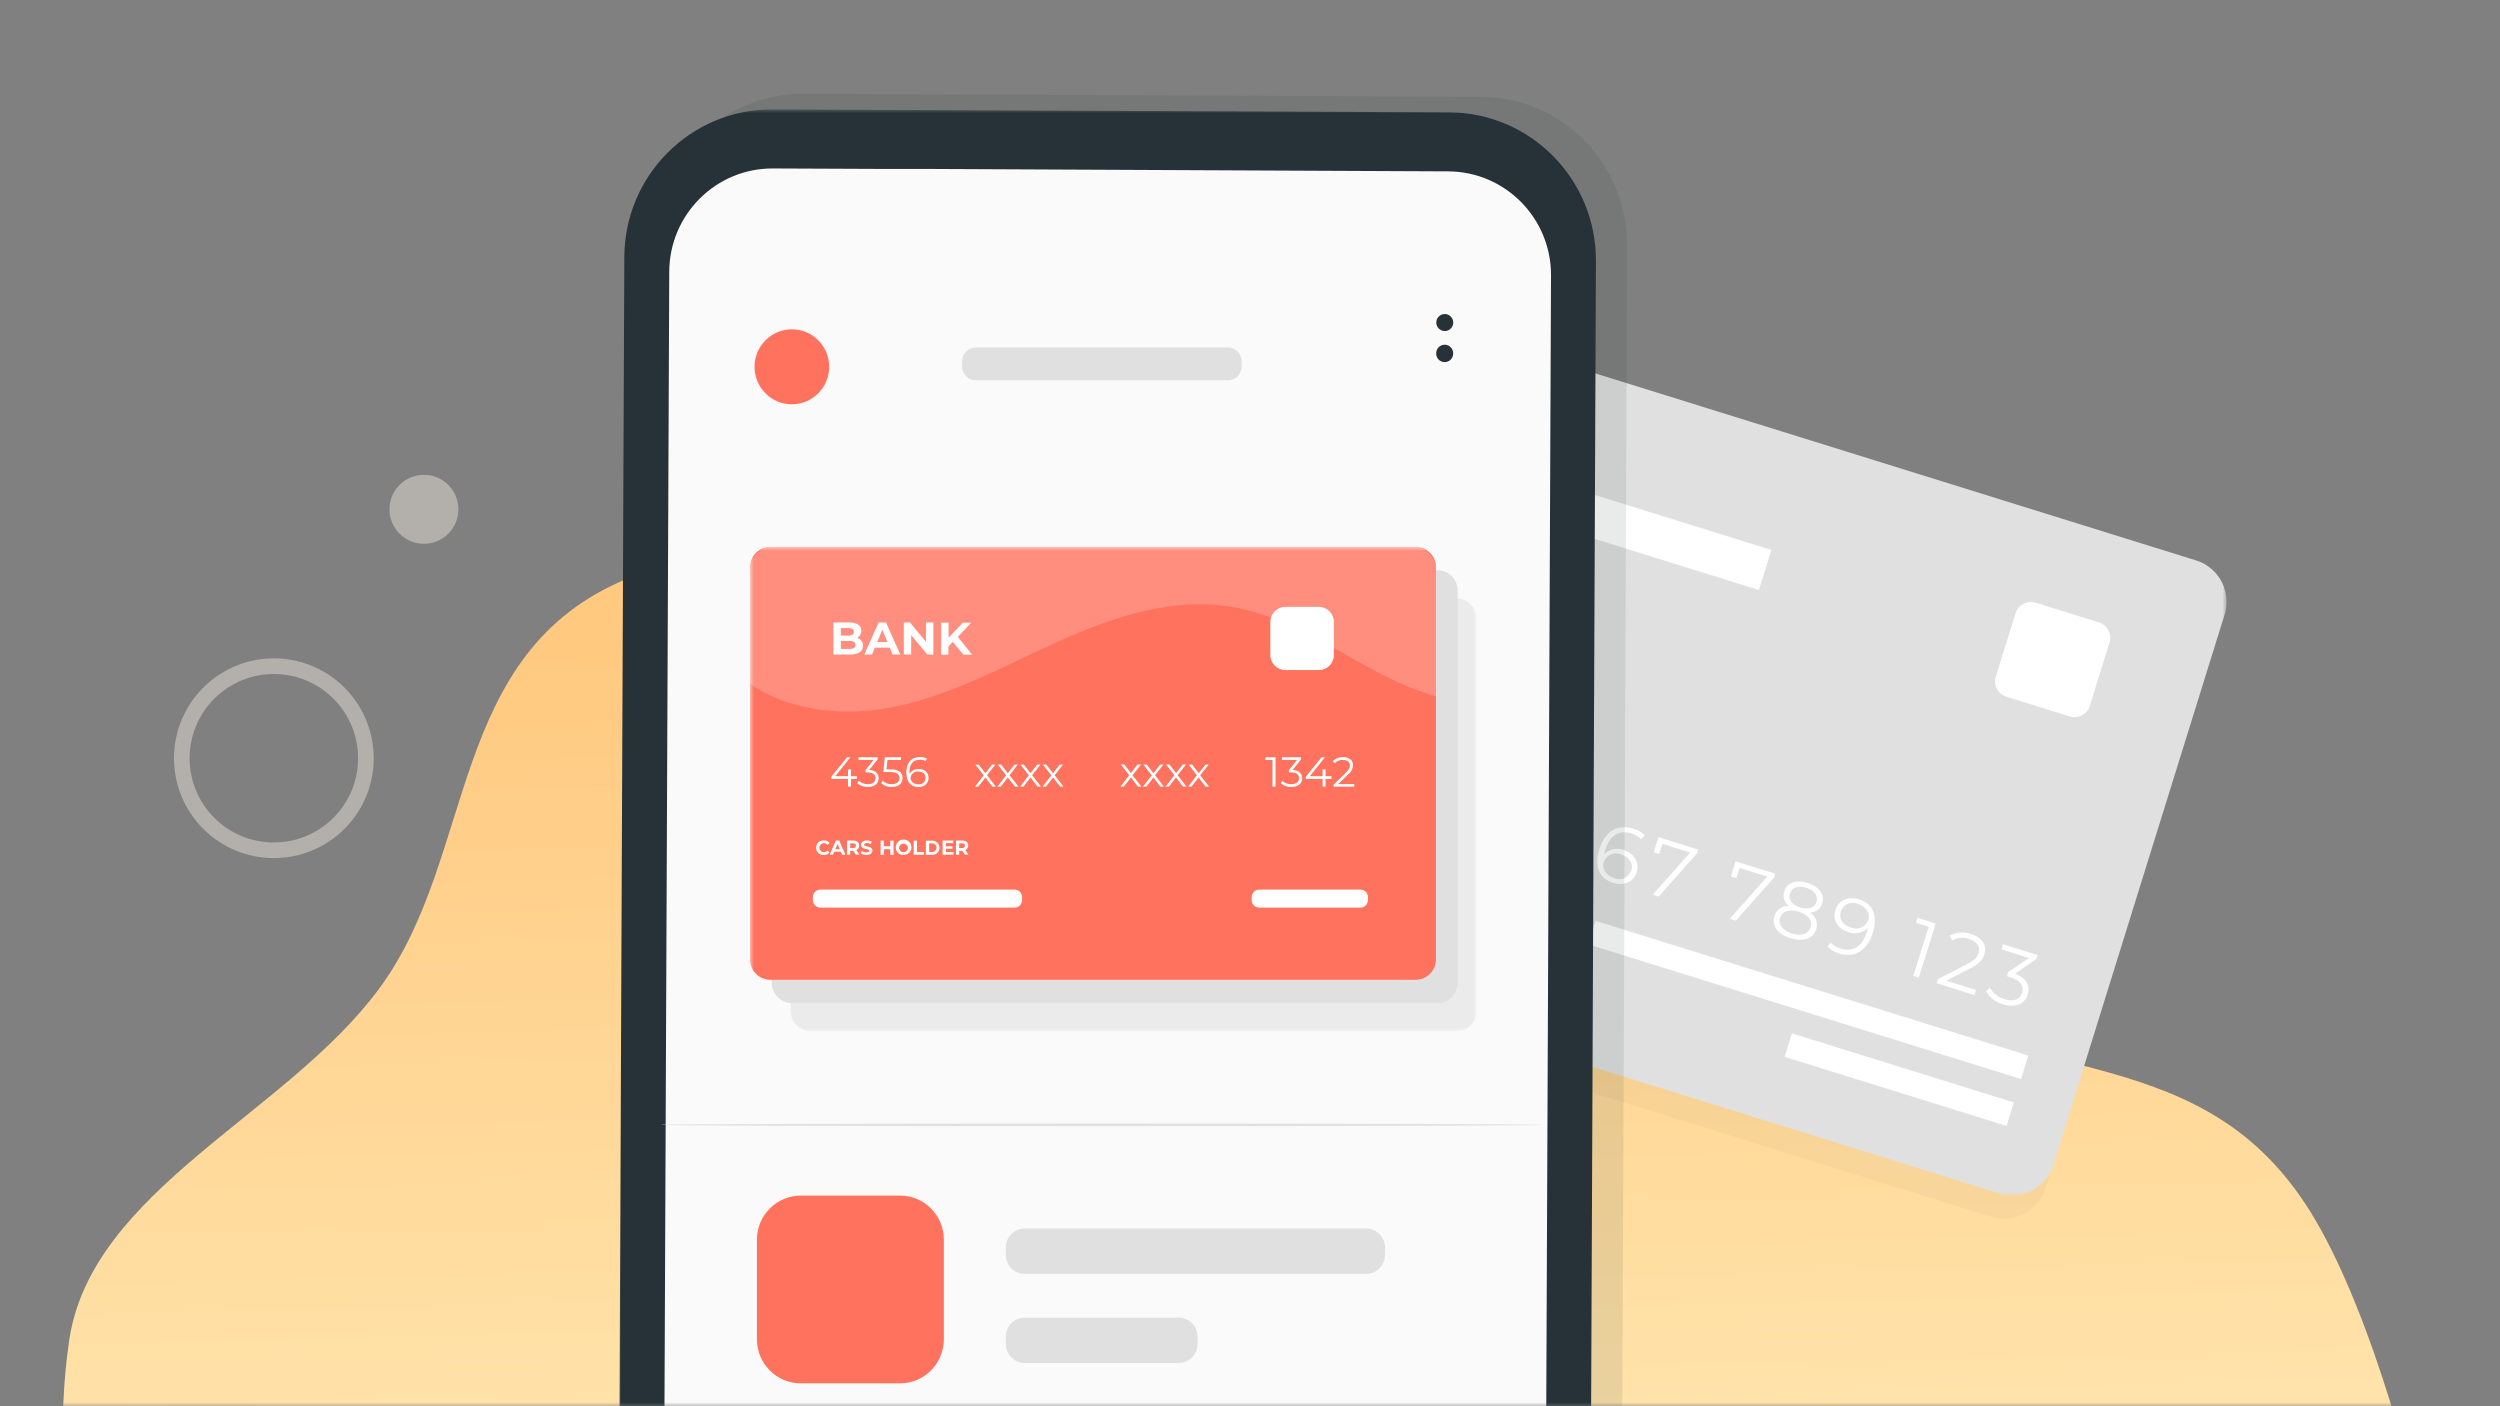
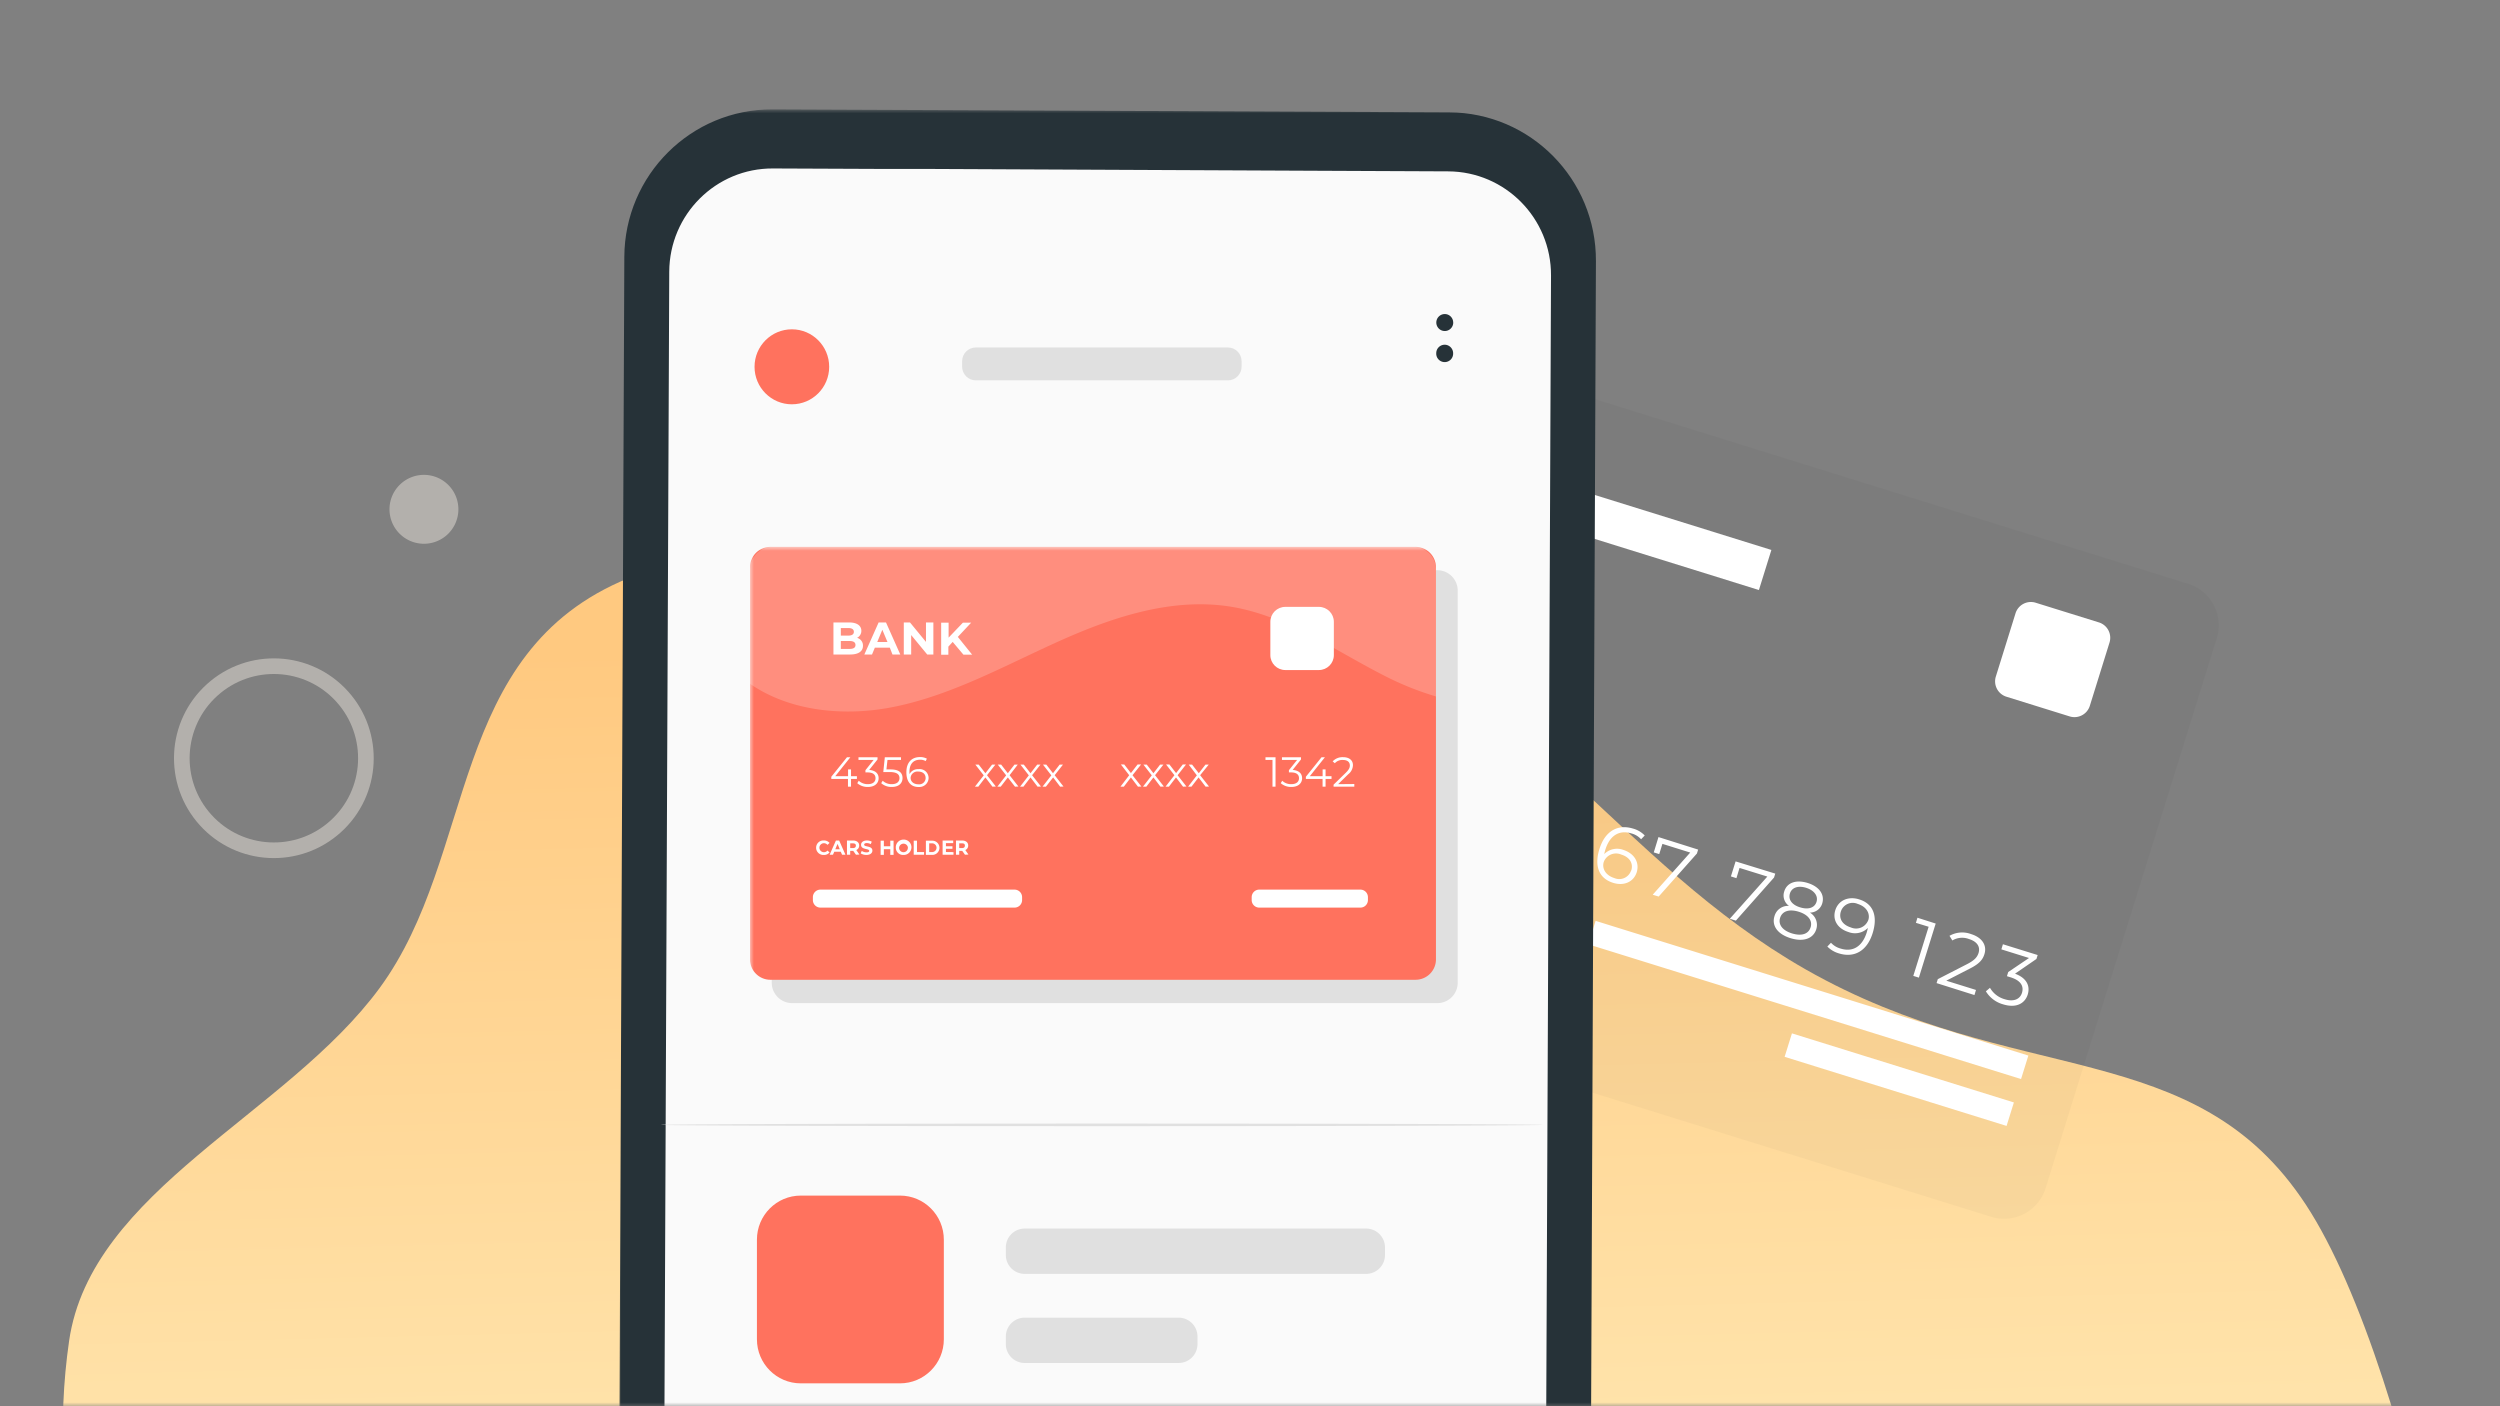
<svg xmlns="http://www.w3.org/2000/svg" width="320" height="180" fill="none">
  <rect width="100%" height="100%" fill="#808080" stroke="none" />
  <g clip-path="url(#a)">
    <mask id="b" style="mask-type:luminance" maskUnits="userSpaceOnUse" x="0" y="0" width="320" height="180">
-       <path d="M320 0H0v180h320V0Z" fill="#fff" />
+       <path d="M320 0H0v180h320V0" fill="#fff" />
    </mask>
    <g mask="url(#b)">
      <path fill-rule="evenodd" clip-rule="evenodd" d="M320.685 240.418c-3.89 23.599-8.24 34.363-26.288 52.435-18.267 18.298-56.083 26.073-90.977 20.09-33.934-5.817-53.079-36.066-84.269-50.128-27.7-12.488-64.641-8.844-86.366-26.8-21.938-18.133-26.961-43.437-23.941-64.37 2.787-19.308 27.873-28.989 39.76-45.195 12.53-17.085 8.562-42.984 31.862-52.455 23.597-9.594 58.268-5.624 87.28 4.023 26.987 8.97 39.426 32.416 63.359 46.054 26.964 15.366 49.766 8.314 64.071 30.164 14.006 21.399 25.329 82.313 21.856 103.381l3.653-17.199Z" fill="url(#c)" />
      <path d="m254.884 155.754-113.976-35.481a5.559 5.559 0 0 1-3.657-6.954l21.923-70.41a5.553 5.553 0 0 1 6.947-3.658l113.983 35.486a5.553 5.553 0 0 1 3.644 6.949l-21.916 70.417a5.563 5.563 0 0 1-6.948 3.651Z" fill="#000" fill-opacity=".03" />
      <mask id="d" style="mask-type:luminance" maskUnits="userSpaceOnUse" x="138" y="36" width="147" height="117">
        <path d="M285 36H138v117h147V36Z" fill="#fff" />
      </mask>
      <g mask="url(#d)">
-         <path d="m255.881 152.752-113.976-35.481a5.559 5.559 0 0 1-3.657-6.954l21.923-70.41a5.554 5.554 0 0 1 6.948-3.658l113.982 35.486a5.553 5.553 0 0 1 3.644 6.949L262.829 149.1a5.563 5.563 0 0 1-6.948 3.651Z" fill="#E0E0E0" />
        <path d="m156.717 89.852-2.159 6.935-.706-.223 1.962-6.28-1.635-.51.202-.655 2.336.733ZM161.879 98.356l-.203.655-4.848-1.511.157-.504 3.749-1.924c1.02-.523 1.308-.942 1.465-1.42.249-.798-.163-1.465-1.217-1.799a2.493 2.493 0 0 0-2.132.184l-.367-.59a3.273 3.273 0 0 1 2.761-.228c1.4.438 2.067 1.426 1.707 2.617-.202.654-.595 1.19-1.805 1.812l-3.075 1.577 3.808 1.132ZM169.527 99.45l-1.387-.432-.563 1.819-.713-.222.569-1.813-3.925-1.217.209-.536 5.09-3.442.791.249-4.926 3.363 3.003.936.497-1.603.694.215-.504 1.603 1.387.432-.222.648ZM180.124 102.753l-1.381-.432-.569 1.819-.719-.222.569-1.819-3.925-1.217.163-.51 5.09-3.448.791.248-4.926 3.363 3.003.936.497-1.597.694.21-.497 1.603 1.38.432-.17.634ZM186.235 104.415c-.367 1.178-1.472 1.839-3.16 1.309a3.785 3.785 0 0 1-2.205-1.662l.523-.458a3.147 3.147 0 0 0 1.872 1.459c1.177.366 1.962 0 2.243-.851.282-.85-.111-1.616-1.864-2.159l-1.472-.458 1.433-3.363 3.788 1.178-.203.654-3.16-.981-.923 2.126.89.275c2.087.641 2.617 1.708 2.238 2.931ZM193.084 106.515c-.405 1.308-1.681 1.805-3.029 1.387-1.831-.57-2.433-2.16-1.753-4.345.726-2.348 2.394-3.173 4.272-2.617a3.396 3.396 0 0 1 1.524.89l-.464.484a2.501 2.501 0 0 0-1.243-.746c-1.492-.464-2.748.197-3.337 2.074-.045.157-.098.36-.144.57a2.307 2.307 0 0 1 2.486-.524c1.374.452 2.081 1.557 1.688 2.827Zm-.713-.203c.288-.91-.203-1.701-1.276-2.035a1.674 1.674 0 0 0-2.204.864l-.039.098c-.236.759.17 1.675 1.367 2.048.791.353 1.727 0 2.087-.792.026-.059.052-.118.065-.183ZM202.518 109.538c-.36 1.158-1.478 1.786-3.147 1.263a3.775 3.775 0 0 1-2.211-1.662l.524-.458a3.143 3.143 0 0 0 1.89 1.465c1.145.36 1.963 0 2.211-.837.249-.837-.15-1.557-1.439-1.963l-.491-.15.164-.524 2.663-1.805-3.54-1.099.197-.655 4.448 1.387-.157.504-2.721 1.858c1.459.556 1.956 1.57 1.609 2.676ZM209.511 111.619c-.406 1.308-1.681 1.805-3.023 1.387-1.838-.57-2.44-2.159-1.759-4.338.732-2.355 2.394-3.18 4.272-2.617.582.15 1.105.458 1.524.89l-.465.484a2.529 2.529 0 0 0-1.243-.746c-1.491-.465-2.747.196-3.329 2.074a4.122 4.122 0 0 0-.144.569 2.308 2.308 0 0 1 2.479-.523c1.341.445 2.048 1.55 1.688 2.82Zm-.707-.203c.282-.91-.209-1.701-1.275-2.028a1.681 1.681 0 0 0-2.212.85c-.013.033-.026.066-.039.105-.235.759.17 1.681 1.367 2.054a1.593 1.593 0 0 0 2.087-.844c.013-.039.033-.072.04-.111l.032-.026ZM217.362 108.747l-.157.504-4.894 5.509-.765-.235 4.802-5.398-3.559-1.112-.406 1.308-.7-.216.602-1.962 5.077 1.602ZM227.234 111.821l-.157.504-4.887 5.516-.772-.242 4.802-5.398-3.559-1.106-.399 1.309-.707-.223.602-1.923 5.077 1.563ZM232.487 118.933c-.379 1.223-1.655 1.662-3.303 1.151-1.649-.51-2.434-1.596-2.048-2.82a1.796 1.796 0 0 1 1.858-1.308 1.621 1.621 0 0 1-.609-1.858c.347-1.132 1.525-1.531 2.99-1.08 1.466.452 2.218 1.466 1.871 2.617-.209.7-.85 1.178-1.583 1.178a1.825 1.825 0 0 1 .824 2.12Zm-.726-.236c.262-.85-.301-1.616-1.524-1.995-1.224-.38-2.113-.072-2.381.778-.269.851.287 1.616 1.517 1.996 1.23.379 2.12.078 2.382-.779h.006Zm-1.354-2.558c1.079.334 1.871.053 2.106-.7.236-.752-.287-1.465-1.308-1.793-1.02-.327-1.858-.052-2.093.714-.236.765.222 1.446 1.295 1.779ZM239.703 119.43c-.733 2.355-2.401 3.18-4.278 2.617a3.395 3.395 0 0 1-1.525-.89l.465-.484c.334.36.765.622 1.243.746 1.491.465 2.748-.196 3.336-2.074.046-.157.098-.36.144-.569a2.322 2.322 0 0 1-2.486.523c-1.374-.425-2.08-1.537-1.681-2.8s1.675-1.806 3.022-1.387c1.839.55 2.434 2.133 1.76 4.318Zm-.556-1.675c.242-.759-.17-1.681-1.361-2.054a1.59 1.59 0 0 0-2.159.981c-.281.903.203 1.695 1.276 2.028a1.663 1.663 0 0 0 2.198-.85c.013-.033.033-.072.046-.105ZM247.769 118.215l-2.153 6.922-.713-.223 1.963-6.287-1.629-.504.196-.654 2.336.746ZM252.925 126.713l-.196.654-4.848-1.53.157-.504 3.748-1.924c1.021-.523 1.309-.942 1.466-1.419.248-.799-.164-1.466-1.223-1.793a2.437 2.437 0 0 0-2.127.183l-.366-.595a3.27 3.27 0 0 1 2.761-.223c1.4.432 2.067 1.427 1.707 2.578-.209.654-.595 1.191-1.812 1.812l-3.068 1.577 3.801 1.184ZM259.551 127.295c-.36 1.151-1.478 1.779-3.146 1.262a3.76 3.76 0 0 1-2.212-1.668l.524-.451a3.147 3.147 0 0 0 1.89 1.465c1.145.36 1.963 0 2.212-.837.248-.838-.157-1.558-1.44-1.963l-.49-.151.163-.53 2.663-1.799-3.539-1.105.196-.655 4.448 1.381-.157.504-2.741 1.884c1.479.549 1.963 1.55 1.629 2.663ZM204.237 117.869l-.935 3.005 55.393 17.244.935-3.005-55.393-17.244ZM229.368 132.27l-.935 3.005 28.408 8.843.936-3.004-28.409-8.844Z" fill="#fff" />
        <path d="m157.793 68.601-3.511 11.118a3.232 3.232 0 0 0 2.108 4.055l16.962 5.358a3.231 3.231 0 0 0 4.055-2.108l3.512-11.118a3.233 3.233 0 0 0-2.109-4.055l-16.961-5.358a3.233 3.233 0 0 0-4.056 2.108Z" fill="#EBEBEB" opacity=".5" />
        <path d="m155.866 77.787.347-1.112 11.965 3.722a2.623 2.623 0 0 0 1.564-5.005l-11.972-3.729.347-1.112 11.972 3.722a3.795 3.795 0 0 1-2.257 7.243l-11.966-3.73Z" fill="#E0E0E0" />
        <path d="m172.176 78.281-.347 1.112 8.212 2.564.347-1.111-8.212-2.565Z" fill="#E0E0E0" />
        <path d="m166.959 51.785-1.597 5.129 59.779 18.609 1.596-5.129-59.778-18.609ZM257.987 78.504l-2.52 8.096a2.06 2.06 0 0 0 1.355 2.58l8.096 2.52a2.061 2.061 0 0 0 2.58-1.355l2.519-8.096a2.06 2.06 0 0 0-1.355-2.58l-8.095-2.52a2.06 2.06 0 0 0-2.58 1.355Z" fill="#fff" />
      </g>
-       <path d="m188.403 268.496-86.621-.417c-10.417-.052-18.827-8.577-18.782-19.043l.915-218.154C83.959 20.41 92.452 11.955 102.876 12h.026l86.595.38c10.418.05 18.827 8.57 18.782 19.035l-.914 218.18c-.026 10.466-8.499 18.927-18.917 18.901h-.045Z" fill="#263238" fill-opacity=".1" />
      <mask id="e" style="mask-type:luminance" maskUnits="userSpaceOnUse" x="79" y="14" width="151" height="264">
        <path d="M230 14H79v264h151V14Z" fill="#fff" />
      </mask>
      <g mask="url(#e)">
        <path d="m184.403 270.496-86.621-.418c-10.418-.051-18.827-8.577-18.782-19.042l.914-218.154C79.96 22.41 88.452 13.955 98.876 14h.025l86.596.38c10.417.05 18.827 8.57 18.782 19.035l-.915 218.18c-.025 10.465-8.499 18.926-18.916 18.901h-.045Z" fill="#263238" />
        <path d="m185.375 21.935-16.768-.077-49.056-.231h-5.903l-14.708-.064c-7.297-.039-13.238 5.878-13.276 13.209v.006l-.896 212.963c-.032 7.331 5.858 13.299 13.155 13.331l86.455.398c7.296.026 13.231-5.897 13.256-13.228v-.006l.896-212.963c.038-7.33-5.852-13.3-13.148-13.338h-.007Z" fill="#FAFAFA" />
        <path d="M186.015 41.285c0 .598-.486 1.086-1.081 1.086a1.086 1.086 0 0 1 0-2.172c.595 0 1.075.489 1.075 1.086h.006ZM186.001 45.217a1.082 1.082 0 1 1-2.161-.013c0-.597.486-1.079 1.081-1.079.594 0 1.08.495 1.08 1.092Z" fill="#263238" />
        <path d="M115.196 153.035h-12.694c-3.101 0-5.615 2.525-5.615 5.64v12.753c0 3.116 2.514 5.641 5.615 5.641h12.694c3.101 0 5.615-2.525 5.615-5.641v-12.753c0-3.115-2.514-5.64-5.615-5.64Z" fill="#FF725E" />
        <path d="M106.972 171.198a.98.98 0 0 0 .978-.983.98.98 0 0 0-.978-.983.98.98 0 0 0-.979.983.98.98 0 0 0 .979.983ZM112.414 171.198a.98.98 0 0 0 .978-.983.98.98 0 0 0-.978-.983.98.98 0 0 0-.978.983.98.98 0 0 0 .978.983Z" fill="#FF725E" />
        <path d="M174.868 157.256h-43.71a2.416 2.416 0 0 0-2.411 2.422v.957a2.416 2.416 0 0 0 2.411 2.422h43.71a2.416 2.416 0 0 0 2.411-2.422v-.957a2.416 2.416 0 0 0-2.411-2.422ZM150.868 168.66h-19.71a2.417 2.417 0 0 0-2.411 2.422v.958a2.417 2.417 0 0 0 2.411 2.422h19.71a2.416 2.416 0 0 0 2.41-2.422v-.958a2.416 2.416 0 0 0-2.41-2.422ZM197.443 143.983c0 .09-25.255.168-56.398.168-31.144 0-56.411-.078-56.411-.168 0-.089 25.254-.167 56.411-.167 31.156 0 56.398.078 56.398.167Z" fill="#E0E0E0" />
        <path d="M101.358 51.75c2.638 0 4.777-2.148 4.777-4.798 0-2.651-2.139-4.8-4.777-4.8-2.639 0-4.777 2.149-4.777 4.8 0 2.65 2.138 4.799 4.777 4.799Z" fill="#FF725E" />
        <path d="M157.173 44.478h-32.269c-.968 0-1.753.789-1.753 1.76v.688c0 .972.785 1.76 1.753 1.76h32.269c.968 0 1.752-.788 1.752-1.76v-.687c0-.972-.784-1.76-1.752-1.76Z" fill="#E0E0E0" />
        <mask id="f" style="mask-type:luminance" maskUnits="userSpaceOnUse" x="96" y="70" width="93" height="62">
          <path d="M189 70H96v62h93V70Z" fill="#fff" />
        </mask>
        <g mask="url(#f)">
-           <path d="M186.38 76.588h-82.563a2.613 2.613 0 0 0-2.62 2.606v50.199a2.613 2.613 0 0 0 2.62 2.606h82.563a2.613 2.613 0 0 0 2.62-2.606V79.194a2.613 2.613 0 0 0-2.62-2.606Z" fill="#EBEBEB" />
          <path d="M183.967 72.988h-82.562a2.613 2.613 0 0 0-2.62 2.607v50.198a2.613 2.613 0 0 0 2.62 2.607h82.562a2.613 2.613 0 0 0 2.62-2.607V75.595a2.613 2.613 0 0 0-2.62-2.607Z" fill="#E0E0E0" />
          <path d="M181.182 70H98.62A2.613 2.613 0 0 0 96 72.606v50.199a2.613 2.613 0 0 0 2.62 2.606h82.562a2.613 2.613 0 0 0 2.621-2.606V72.606A2.614 2.614 0 0 0 181.182 70Z" fill="#FF725E" />
          <path d="M110.459 82.656c0 .71-.567 1.121-1.651 1.121h-2.127v-4.103h2.011c1.03 0 1.56.43 1.56 1.067a.99.99 0 0 1-.549.903c.457.12.774.54.756 1.012Zm-2.833-2.267v.97h.95c.463 0 .719-.164.719-.485 0-.321-.256-.485-.719-.485h-.95Zm1.876 2.17c0-.346-.268-.51-.761-.51h-1.115v1.013h1.115c.493 0 .761-.151.761-.503ZM113.896 82.898h-1.914l-.365.88h-.981l1.828-4.104h.944l1.828 4.103h-.999l-.341-.879Zm-.299-.72-.658-1.57-.652 1.57h1.31ZM119.471 79.674v4.103h-.786l-2.054-2.49v2.49h-.944v-4.103h.792l2.047 2.491v-2.491h.945ZM121.945 82.164l-.555.606v1.037h-.92v-4.104h.951v1.915l1.828-1.915h1.06l-1.706 1.819 1.828 2.272h-1.115l-1.371-1.63ZM109.685 99.706h-.755v.988h-.39v-.988h-2.133v-.28l2.005-2.496h.432l-1.931 2.424h1.639v-.867h.378v.867h.755v.352ZM112.464 99.615c0 .606-.457 1.115-1.371 1.115a1.98 1.98 0 0 1-1.365-.485l.195-.309c.317.291.737.449 1.17.436.609 0 .975-.29.975-.757s-.323-.746-1.024-.746h-.268v-.285l1.048-1.309h-1.938v-.345h2.438v.278l-1.067 1.34c.805.073 1.207.467 1.207 1.067ZM115.523 99.59c0 .637-.445 1.14-1.371 1.14-.5.018-.987-.158-1.359-.485l.195-.309a1.63 1.63 0 0 0 1.158.436c.646 0 .987-.309.987-.77 0-.46-.305-.781-1.268-.781h-.804l.195-1.891h2.072v.345h-1.731l-.134 1.212h.488c1.139-.012 1.572.437 1.572 1.104ZM118.862 99.573a1.18 1.18 0 0 1-1.195 1.163h-.097c-1.005 0-1.554-.697-1.554-1.885 0-1.279.701-1.945 1.731-1.945.31-.013.621.06.895.206l-.158.309a1.336 1.336 0 0 0-.731-.176c-.817 0-1.341.521-1.341 1.546v.303a1.22 1.22 0 0 1 1.158-.643 1.14 1.14 0 0 1 1.279.982c.007.049.013.097.013.146v-.006Zm-.384 0c0-.497-.372-.813-.951-.813a.876.876 0 0 0-.969.77v.049c0 .418.348.812 1 .812a.824.824 0 0 0 .92-.722v-.096ZM127.032 100.694l-.901-1.182-.908 1.182h-.433l1.127-1.449-1.072-1.376h.432l.854 1.103.853-1.103h.426l-1.072 1.358 1.133 1.449-.439.018ZM129.921 100.694l-.92-1.182-.908 1.182h-.433l1.127-1.449-1.072-1.376h.433l.853 1.103.853-1.103h.42l-1.048 1.358 1.133 1.449-.438.018ZM132.809 100.694l-.902-1.182-.908 1.182h-.433l1.122-1.449-1.073-1.376h.433l.859 1.103.853-1.103h.42l-1.072 1.358 1.139 1.449-.438.018ZM135.703 100.694l-.902-1.182-.926 1.182h-.433l1.128-1.449-1.073-1.376h.433l.853 1.103.853-1.103h.426l-1.066 1.358 1.133 1.449-.426.018ZM145.659 100.694l-.902-1.182-.907 1.182h-.433l1.121-1.466-1.066-1.376h.432l.853 1.103.854-1.103h.45l-1.102 1.376 1.139 1.448-.439.018ZM148.542 100.694l-.902-1.182-.908 1.182h-.433l1.128-1.449-1.073-1.376h.433l.853 1.103.853-1.103h.426l-1.072 1.358 1.133 1.449-.438.018ZM151.429 100.694l-.901-1.182-.908 1.182h-.433l1.139-1.466-1.072-1.376h.433l.853 1.103.853-1.103h.42l-1.078 1.376 1.133 1.448-.439.018ZM154.317 100.694l-.901-1.182-.908 1.182h-.433l1.121-1.449-1.042-1.376h.433l.859 1.103.853-1.103h.421l-1.103 1.358 1.139 1.449-.439.018ZM163.268 96.93v3.764h-.39v-3.419h-.896v-.345h1.286ZM166.668 99.615c0 .606-.457 1.115-1.371 1.115a1.978 1.978 0 0 1-1.364-.485l.195-.309c.316.297.737.455 1.169.436.61 0 .975-.29.975-.757s-.323-.746-1.023-.746h-.268v-.285l1.048-1.309h-1.938v-.345h2.437v.278l-1.066 1.34c.804.073 1.206.467 1.206 1.067ZM170.435 99.706h-.762v.988h-.384v-.988h-2.139v-.28l2.005-2.496h.433l-1.932 2.424h1.639v-.867h.378v.867h.762v.352ZM173.352 100.354v.34h-2.656v-.255l1.572-1.533c.426-.418.512-.673.512-.927 0-.437-.311-.703-.89-.703a1.275 1.275 0 0 0-1.03.418l-.28-.237c.347-.37.835-.563 1.341-.539.767 0 1.255.388 1.255 1.018-.012.46-.238.897-.61 1.176l-1.285 1.26 2.071-.018ZM104.463 108.507c0-.509.409-.928.92-.928h.061a.933.933 0 0 1 .738.316l-.268.248a.585.585 0 0 0-.451-.212.577.577 0 0 0-.579.576c0 .315.256.576.579.576a.585.585 0 0 0 .451-.212l.268.242a.914.914 0 0 1-.744.321.93.93 0 0 1-.975-.873v-.054ZM107.62 109.023h-.835l-.165.382h-.426l.804-1.819h.414l.805 1.819h-.433l-.164-.382Zm-.128-.315-.287-.691-.286.691h.573ZM109.563 109.405l-.353-.497h-.384v.497h-.414v-1.819h.78c.481 0 .786.249.786.649a.61.61 0 0 1-.372.57l.402.576-.445.024Zm-.396-1.455h-.341v.606h.341c.256 0 .384-.115.384-.315s-.128-.291-.384-.291ZM110.167 109.228l.14-.315c.176.127.39.188.609.188.25 0 .347-.079.347-.188 0-.339-1.048-.109-1.048-.776 0-.303.25-.557.762-.557.213 0 .426.054.609.157l-.128.315a1.112 1.112 0 0 0-.499-.139c-.25 0-.348.091-.348.206 0 .327 1.054.103 1.054.758 0 .303-.255.557-.767.557-.256 0-.512-.066-.731-.206ZM114.377 107.609v1.818h-.42v-.733h-.823v.733h-.414v-1.818h.414v.709h.823v-.709h.42ZM114.663 108.507a.986.986 0 0 1 .932-1.037.984.984 0 1 1 .11 1.964h-.055a.932.932 0 0 1-.987-.873v-.054Zm1.554 0a.568.568 0 0 0-1.133.024.562.562 0 0 0 .566.552.556.556 0 0 0 .555-.552v-.024h.012ZM116.955 107.609h.42v1.455h.902v.339h-1.322v-1.794ZM118.514 107.609h.823a.91.91 0 0 1 .914.909.91.91 0 0 1-.914.909h-.823v-1.818Zm.804 1.455a.558.558 0 1 0 0-1.116h-.383v1.116h.383ZM122.048 109.071v.334h-1.395v-1.819h1.359v.334h-.933v.4h.835v.327h-.835v.412l.969.012ZM123.517 109.405l-.354-.497h-.383v.497h-.415v-1.819h.78c.482 0 .786.249.786.649 0 .249-.14.473-.372.57l.403.576-.445.024Zm-.396-1.455h-.341v.606h.341c.256 0 .384-.115.384-.315s-.11-.291-.366-.291h-.018ZM129.859 113.871h-24.841a.967.967 0 0 0-.969.964v.376c0 .532.434.963.969.963h24.841a.965.965 0 0 0 .969-.963v-.376a.966.966 0 0 0-.969-.964ZM174.127 113.871h-12.942a.967.967 0 0 0-.969.964v.376c0 .532.434.963.969.963h12.942a.965.965 0 0 0 .968-.963v-.376a.966.966 0 0 0-.968-.964Z" fill="#fff" />
          <path d="M180.896 70H98.913A2.9 2.9 0 0 0 96 72.891v14.632c5.179 3.594 12.296 4.243 18.609 2.915 7.439-1.545 14.178-5.334 21.106-8.437 6.928-3.103 14.551-5.588 22.039-4.31 7.074 1.213 13.101 5.583 19.498 8.826a38.04 38.04 0 0 0 6.557 2.63V72.891A2.9 2.9 0 0 0 180.896 70Z" fill="#fff" opacity=".2" />
          <path d="M168.813 77.68h-4.289c-1.06 0-1.92.854-1.92 1.909v4.267c0 1.055.86 1.91 1.92 1.91h4.289c1.06 0 1.92-.856 1.92-1.91v-4.267c0-1.055-.86-1.91-1.92-1.91Z" fill="#fff" />
        </g>
      </g>
      <path d="M57.184 68.496a4.409 4.409 0 1 0-5.914-6.54 4.409 4.409 0 0 0 5.914 6.54Z" fill="#D6D0C9" style="mix-blend-mode:multiply" opacity=".6" />
      <path d="M42.957 105.792c4.826-4.364 5.2-11.815.835-16.641-4.364-4.826-11.815-5.2-16.641-.835-4.826 4.364-5.2 11.815-.835 16.641 4.364 4.826 11.815 5.2 16.641.835Z" stroke="#D6D0C9" stroke-width="2" style="mix-blend-mode:multiply" opacity=".6" />
    </g>
  </g>
  <defs>
    <linearGradient id="c" x1="211.735" y1="80.107" x2="215.236" y2="223.137" gradientUnits="userSpaceOnUse">
      <stop stop-color="#FFC980" />
      <stop offset="1" stop-color="#FFEEBC" />
    </linearGradient>
    <clipPath id="a">
      <path fill="#fff" d="M0 0h320v180H0z" />
    </clipPath>
  </defs>
</svg>